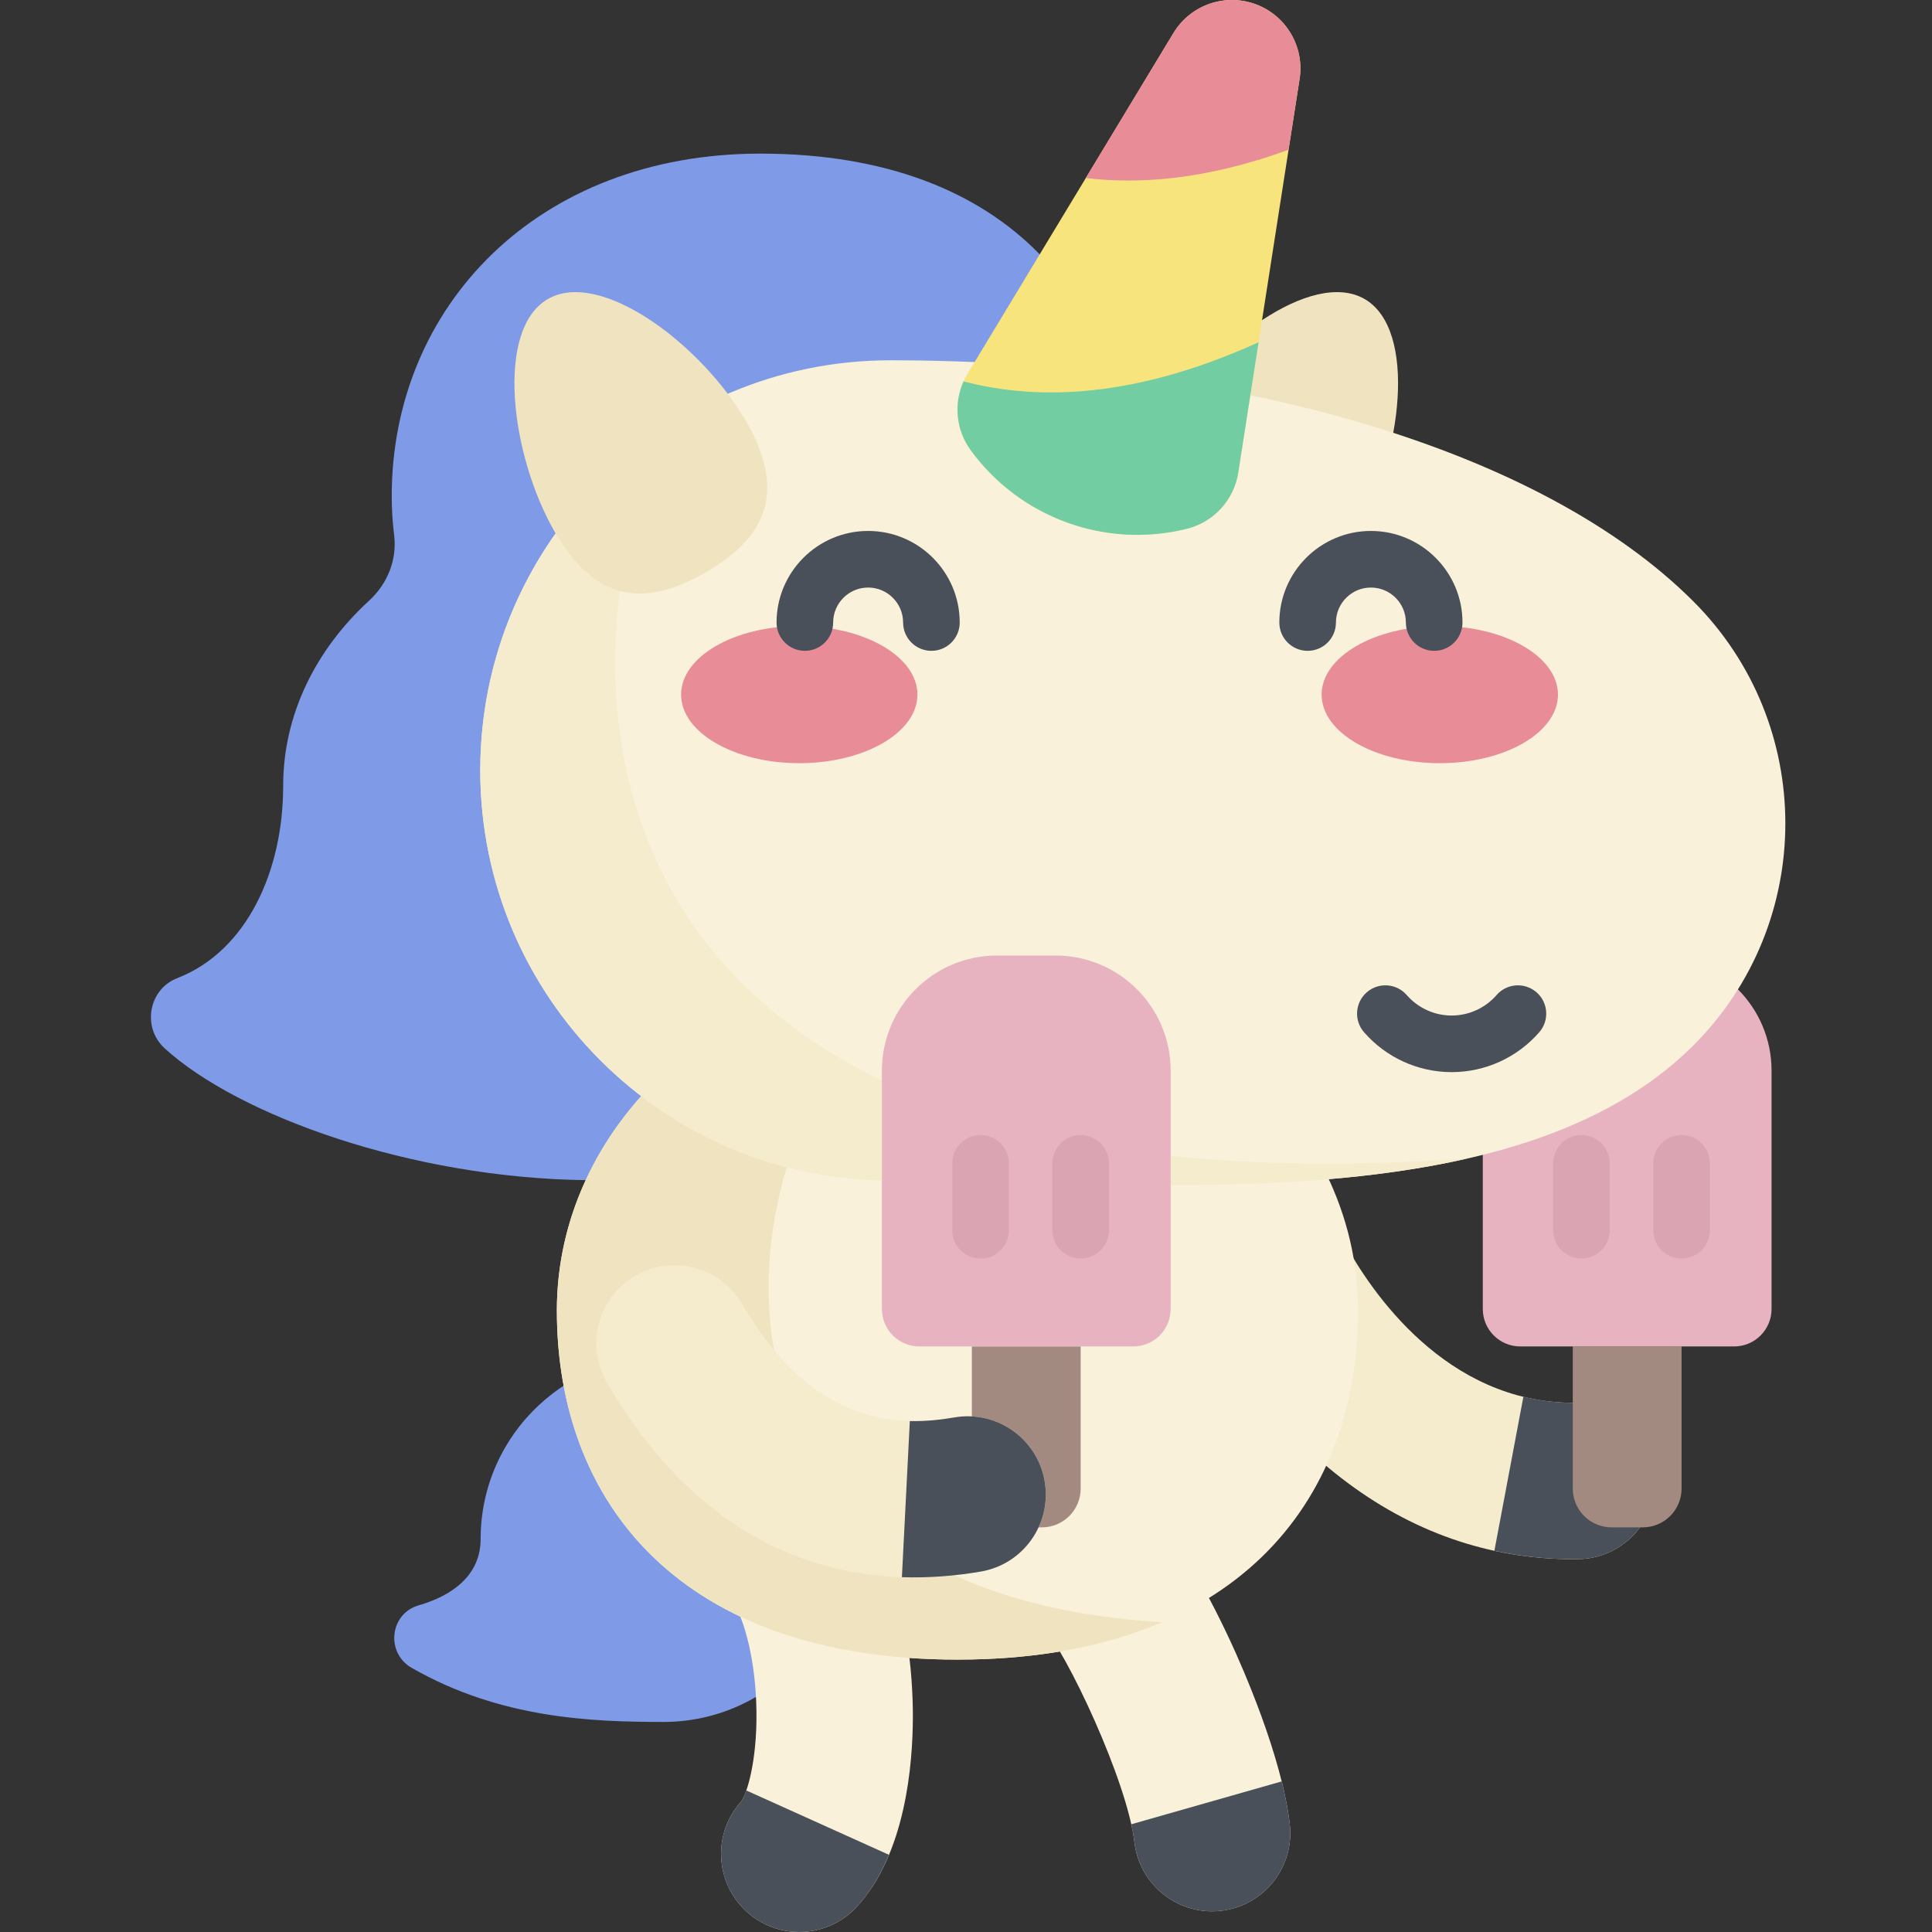
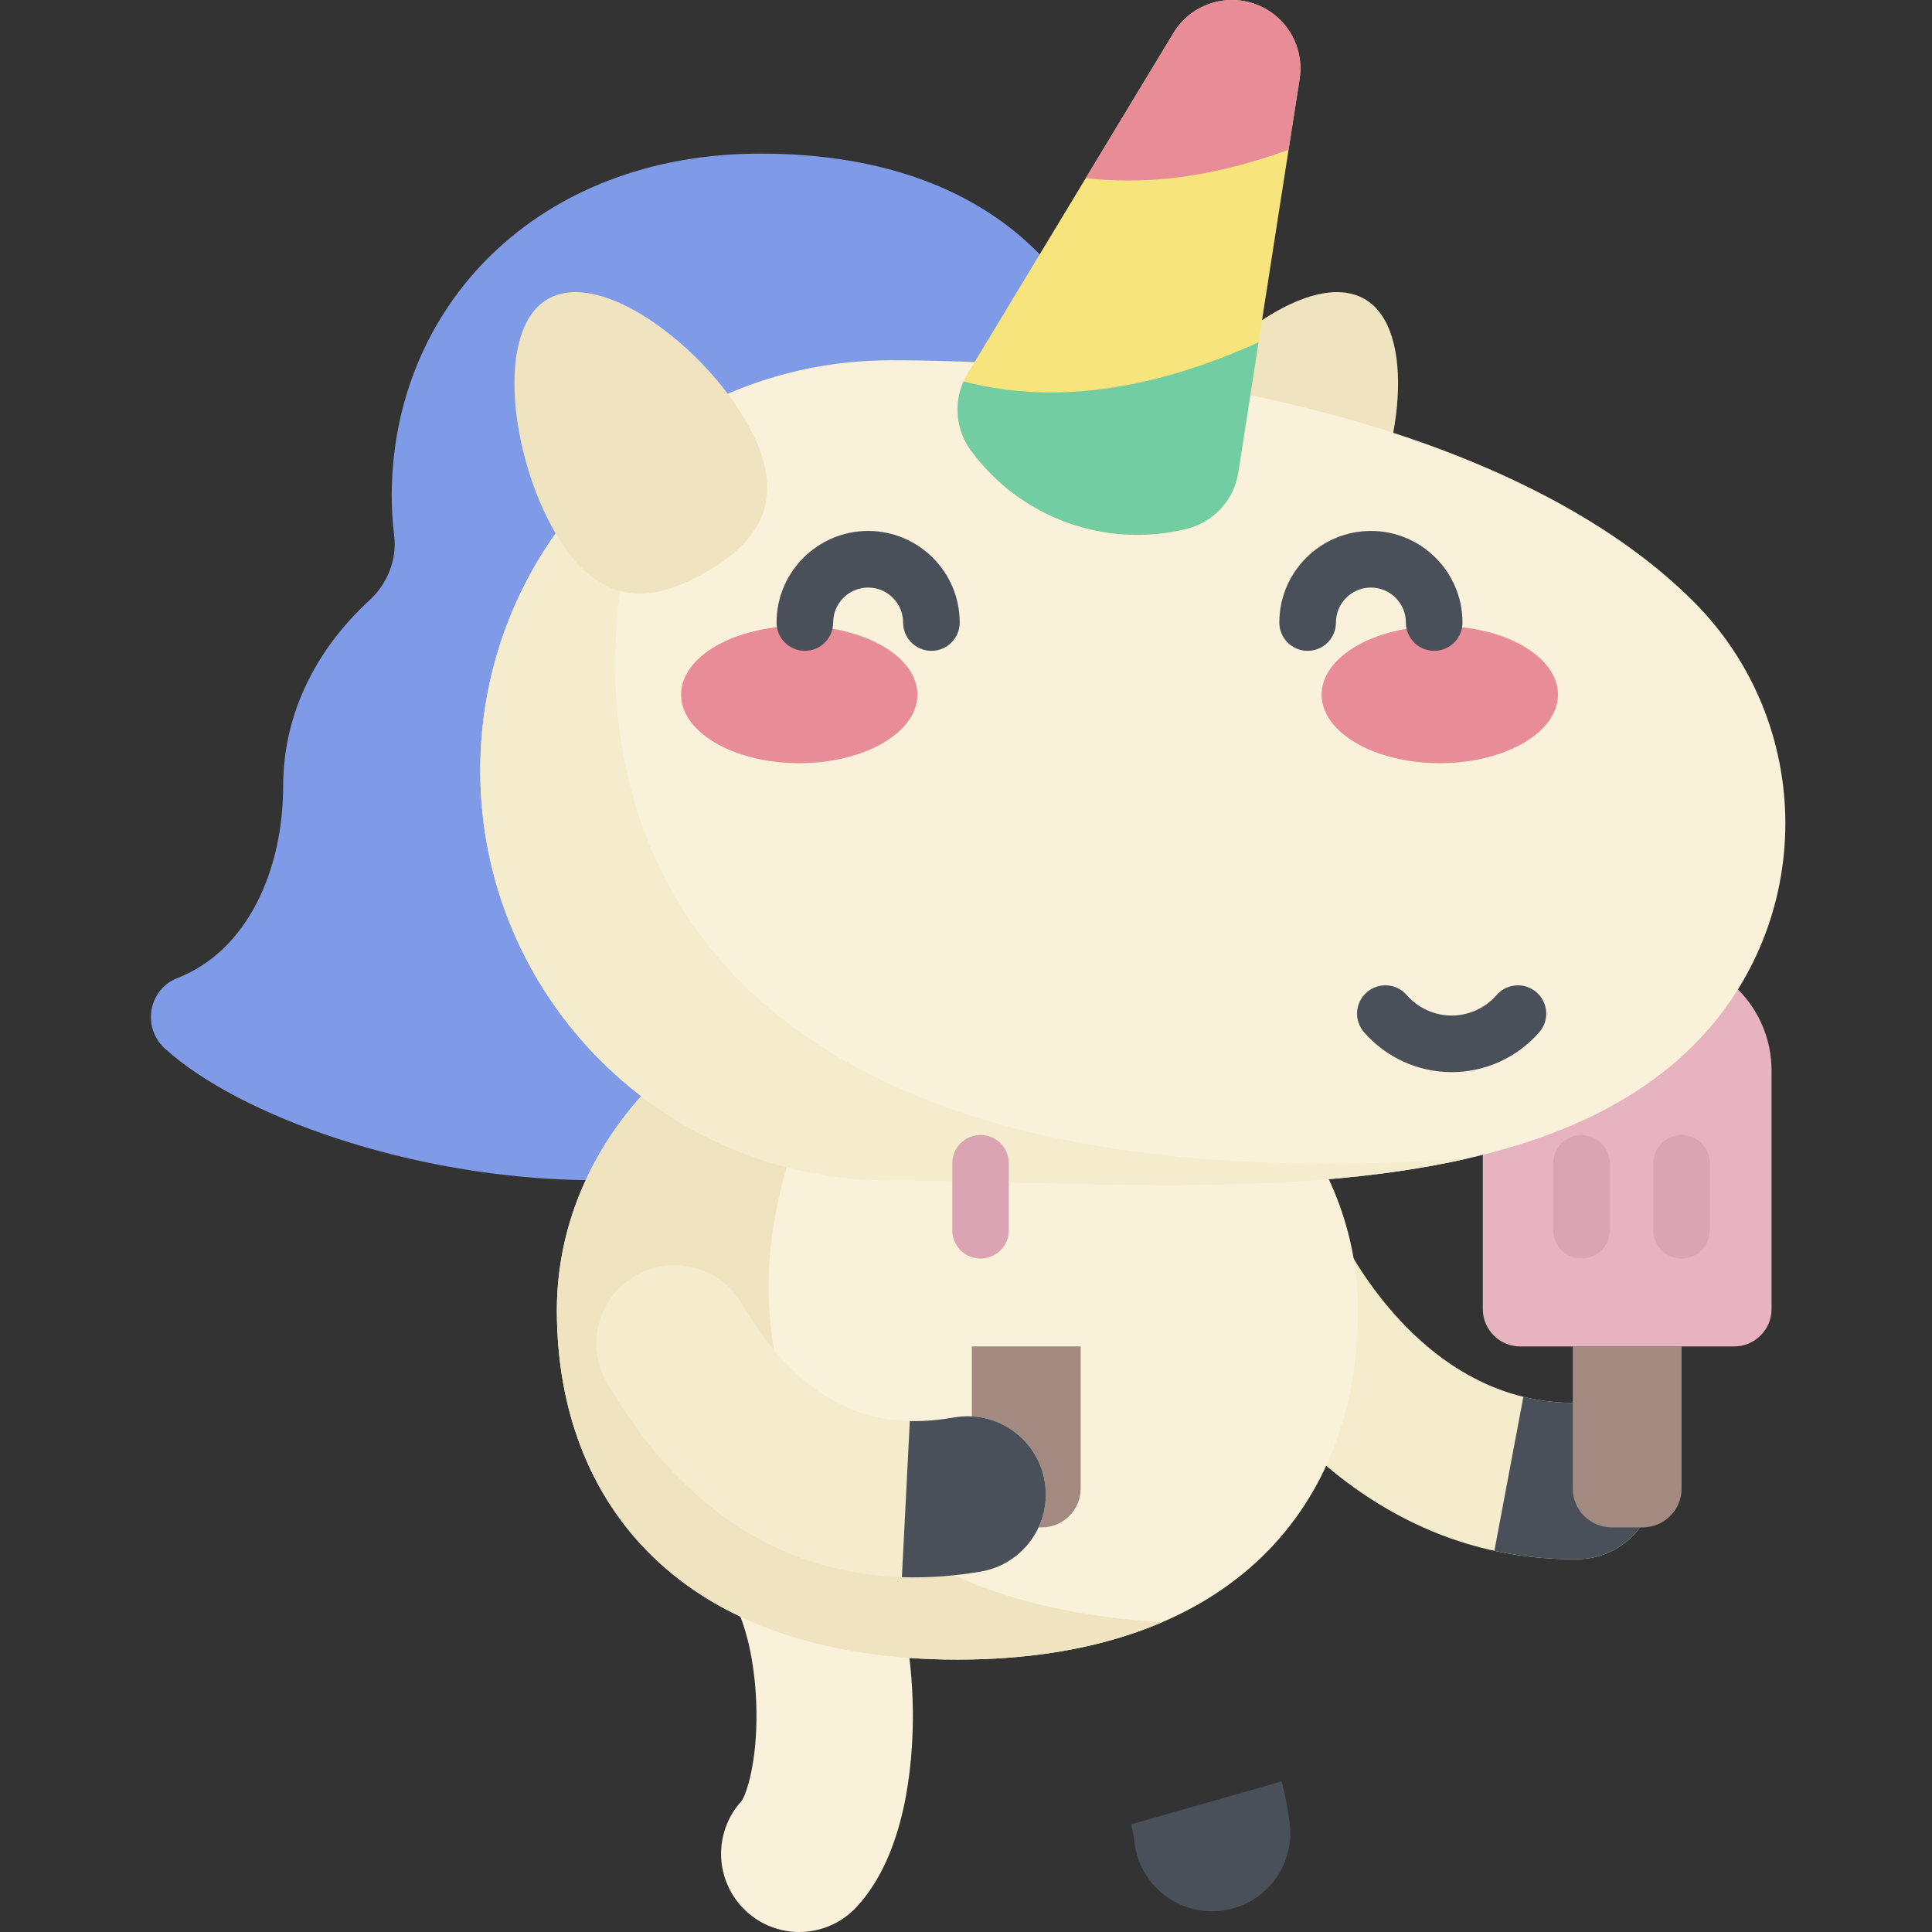
<svg xmlns="http://www.w3.org/2000/svg" viewBox="-40 0 512 512">
  <rect x="-40" y="0" width="512" height="512" fill="#333333" stroke="none" />
-   <path d="m139.285 359.496c-28.328-1.953-51.914 20.449-51.914 48.359 0 9.676-7.586 15.031-16.398 17.566-7.707 2.215-8.82 12.602-1.863 16.586 23.504 13.465 47.758 14.324 66.738 14.324 27.91 0 50.309-23.586 48.355-51.914-1.648-23.906-21.012-43.273-44.918-44.922zm0 0" fill="#7f9ae6" />
  <path d="m171.809 512c-5.035 0-10.082-1.824-14.066-5.512-8.363-7.738-8.906-20.766-1.242-29.172 1.352-1.891 4.156-10.363 3.965-23.875-.191-13.512-3.234-24.242-6.168-28.883-6.113-9.676-3.227-22.473 6.445-28.59 9.676-6.113 22.477-3.227 28.59 6.449 11.359 17.973 12.586 42.574 12.586 52.316 0 12.895-1.934 36.613-14.895 50.617-4.082 4.414-9.641 6.648-15.215 6.648zm-15.203-34.797c0 .004 0 .004-.004.004 0 0 .004-.004.004-.004zm0 0" fill="#f9f1da" />
-   <path d="m195.578 491.539-37.797-17.051c-.473 1.375-.926 2.332-1.281 2.828-7.664 8.406-7.121 21.434 1.242 29.172 3.984 3.688 9.031 5.512 14.066 5.512 5.574 0 11.133-2.234 15.215-6.648 3.68-3.973 6.445-8.742 8.555-13.812zm0 0" fill="#495059" />
-   <path d="m281.191 506.516c-10.375.004-19.332-7.777-20.559-18.336-1.855-16.012-17.984-50.516-24.672-57.648-8.844-6.105-11.609-18.094-6.094-27.516 5.785-9.875 18.484-13.191 28.355-7.41 3.262 1.91 13.195 7.727 27.91 39.469 3.148 6.785 13.582 30.332 15.668 48.332 1.32 11.367-6.828 21.652-18.195 22.969-.812.098-1.617.141-2.414.141zm-43.926-75.156c.004.004.008.008.016.012-.008-.004-.012-.008-.016-.012zm0 0" fill="#f9f1da" />
  <path d="m260.633 488.18c1.227 10.559 10.184 18.34 20.559 18.336.797 0 1.602-.043 2.414-.137 11.367-1.32 19.516-11.605 18.195-22.973-.418-3.609-1.176-7.441-2.141-11.316l-39.859 11.359c.379 1.703.664 3.293.832 4.73zm0 0" fill="#495059" />
  <path d="m161.496 40.711c-59.188 0-97.684 40.641-97.684 90.773 0 3.504.219 6.957.641 10.355.809 6.492-1.785 12.891-6.605 17.309-14.168 12.992-22.805 30.211-22.805 49.113 0 22.598-9.637 43.793-28.062 50.953-7.652 2.973-9.395 13.098-3.324 18.625 39.102 35.617 183.09 66.223 227.371-26.195 0 0 28.156-36.117 28.156-120.16-.004-50.133-30.77-90.773-97.688-90.773zm0 0" fill="#7f9ae6" />
  <path d="m269.055 111.738c-11.762 20.375-3.246 31.855 10.762 39.941 14.008 8.086 28.203 9.719 39.965-10.652 11.762-20.375 15.863-53.695 1.855-61.781-14.008-8.09-40.816 12.121-52.582 32.492zm0 0" fill="#f0e4c0" />
  <path d="m377.02 413.207c-22.391 0-43.102-7.238-61.586-21.527-17.641-13.637-29.027-30.598-35.473-42.426-5.477-10.047-1.77-22.633 8.281-28.113 10.047-5.477 22.637-1.77 28.113 8.281 6.957 12.773 26.754 42.34 60.707 42.34.215 0 .43 0 .645-.004h.23c11.34 0 20.594 9.125 20.719 20.492.125 11.445-9.051 20.824-20.496 20.949-.379.008-.762.008-1.141.008zm0 0" fill="#f5ebcd" />
  <path d="m398.656 392.254c-.125-11.367-9.379-20.496-20.719-20.496-.074 0-.152 0-.23 0-.215.004-.43.004-.645.004-4.727 0-9.168-.59-13.348-1.609l-7.684 40.82c6.812 1.48 13.812 2.234 20.988 2.234.379 0 .762 0 1.141-.008 11.445-.125 20.621-9.504 20.496-20.945zm0 0" fill="#495059" />
  <path d="m395.344 404.77h-8.25c-5.684 0-10.293-4.609-10.293-10.293v-37.656h28.836v37.656c0 5.684-4.609 10.293-10.293 10.293zm0 0" fill="#a38a80" />
  <path d="m398.961 253.223h-15.484c-16.855 0-30.52 13.664-30.52 30.52v63.152c0 5.484 4.445 9.926 9.926 9.926h56.672c5.48 0 9.926-4.441 9.926-9.926v-63.152c0-16.855-13.664-30.52-30.52-30.52zm0 0" fill="#e8b3c1" />
  <path d="m379.102 333.531c-4.145 0-7.5-3.355-7.5-7.5v-17.742c0-4.141 3.355-7.5 7.5-7.5 4.141 0 7.5 3.359 7.5 7.5v17.742c0 4.145-3.359 7.5-7.5 7.5zm0 0" fill="#dba4b3" />
  <path d="m405.637 333.531c-4.145 0-7.5-3.355-7.5-7.5v-17.742c0-4.141 3.355-7.5 7.5-7.5 4.141 0 7.5 3.359 7.5 7.5v17.742c0 4.145-3.355 7.5-7.5 7.5zm0 0" fill="#dba4b3" />
  <path d="m319.902 347.285c0 51.102-32.922 92.527-106.164 92.527-73.238 0-106.164-41.426-106.164-92.527 0-51.102 47.531-92.527 106.164-92.527 58.633 0 106.164 41.426 106.164 92.527zm0 0" fill="#f9f1da" />
  <path d="m213.738 439.812c21.488 0 39.477-3.59 54.211-9.918-142.863-8.555-113.258-143.301-61.629-174.91-55.168 3.32-98.746 43.371-98.746 92.301 0 51.102 32.926 92.527 106.164 92.527zm0 0" fill="#f0e4c0" />
  <path d="m408.773 159.383c-40.242-40.242-121.145-63.902-212.824-63.902-60.02 0-108.672 48.656-108.672 108.676s48.652 108.676 108.672 108.676c66.316 0 165.418 11.605 212.824-35.801 32.484-32.488 32.484-85.16 0-117.648zm0 0" fill="#f9f1da" />
  <path d="m136.652 113.078c-29.727 19.395-49.375 52.938-49.375 91.078 0 60.02 48.652 108.676 108.672 108.676 44.707 0 104.316 5.27 152.941-5.816-239.766 16.852-243.18-126.918-212.238-193.938zm0 0" fill="#f5ebcd" />
  <path d="m203.129 184.074c0-10.035-14.02-18.172-31.312-18.172-17.297 0-31.316 8.137-31.316 18.172 0 10.039 14.02 18.176 31.316 18.176 17.293 0 31.312-8.137 31.312-18.176zm0 0" fill="#e88c98" />
  <path d="m372.875 184.074c0-10.035-14.023-18.172-31.316-18.172-17.297 0-31.316 8.137-31.316 18.172 0 10.039 14.02 18.176 31.316 18.176 17.293 0 31.316-8.137 31.316-18.176zm0 0" fill="#e88c98" />
  <g fill="#495059">
    <path d="m206.832 172.477c-4.141 0-7.5-3.359-7.5-7.5 0-5.109-4.156-9.27-9.266-9.27s-9.27 4.156-9.27 9.27c0 4.141-3.355 7.5-7.5 7.5-4.141 0-7.5-3.359-7.5-7.5 0-13.383 10.887-24.27 24.27-24.27 13.379 0 24.266 10.887 24.266 24.27 0 4.141-3.355 7.5-7.5 7.5zm0 0" />
    <path d="m340.074 172.477c-4.141 0-7.5-3.359-7.5-7.5 0-5.109-4.156-9.27-9.266-9.27-5.113 0-9.27 4.156-9.27 9.27 0 4.141-3.355 7.5-7.5 7.5-4.145 0-7.5-3.359-7.5-7.5 0-13.383 10.887-24.27 24.27-24.27 13.379 0 24.266 10.887 24.266 24.27 0 4.141-3.359 7.5-7.5 7.5zm0 0" />
    <path d="m344.703 284.125c-8.898 0-17.363-3.852-23.219-10.574-2.723-3.121-2.398-7.859.727-10.582 3.121-2.719 7.859-2.398 10.582.727 3.008 3.449 7.348 5.43 11.91 5.43s8.902-1.98 11.91-5.43c2.719-3.125 7.457-3.445 10.582-.727 3.121 2.723 3.445 7.461.727 10.582-5.859 6.723-14.32 10.574-23.219 10.574zm0 0" />
  </g>
  <path d="m274.504 140.145c-21.547 5.328-44.18-2.91-57.258-20.844-4.336-5.941-4.68-13.902-.875-20.195l54.602-90.348c4.48-7.414 13.578-10.625 21.719-7.664 8.141 2.965 13.047 11.27 11.715 19.832l-16.25 104.309c-1.133 7.266-6.512 13.145-13.652 14.91zm0 0" fill="#f8e47c" />
  <path d="m292.691 1.098c-8.141-2.965-17.242.246-21.719 7.66l-23.223 38.422c13.457 1.613 31.238.715 53.734-7.496l2.922-18.758c1.332-8.559-3.574-16.867-11.715-19.828zm0 0" fill="#e88c98" />
  <path d="m288.156 125.234 5.379-34.531c-36.512 16.57-62.148 14.531-78.188 10.375-2.66 5.926-1.996 12.887 1.898 18.223 13.078 17.934 35.711 26.172 57.258 20.84 7.141-1.762 12.52-7.641 13.652-14.906zm0 0" fill="#72cda2" />
  <path d="m157.773 111.738c11.762 20.375 3.25 31.855-10.758 39.941-14.008 8.086-28.207 9.719-39.969-10.652-11.762-20.375-15.859-53.695-1.852-61.781 14.008-8.09 40.816 12.121 52.578 32.492zm0 0" fill="#f0e4c0" />
  <path d="m236.098 404.77h-8.25c-5.684 0-10.293-4.609-10.293-10.293v-37.656h28.836v37.656c0 5.684-4.609 10.293-10.293 10.293zm0 0" fill="#a38a80" />
-   <path d="m239.715 253.223h-15.484c-16.855 0-30.52 13.664-30.52 30.52v63.152c0 5.484 4.445 9.926 9.926 9.926h56.672c5.48 0 9.926-4.441 9.926-9.926v-63.152c0-16.855-13.664-30.52-30.52-30.52zm0 0" fill="#e8b3c1" />
  <path d="m219.855 333.531c-4.145 0-7.5-3.355-7.5-7.5v-17.742c0-4.141 3.355-7.5 7.5-7.5 4.141 0 7.5 3.359 7.5 7.5v17.742c0 4.145-3.359 7.5-7.5 7.5zm0 0" fill="#dba4b3" />
-   <path d="m246.391 333.531c-4.145 0-7.5-3.355-7.5-7.5v-17.742c0-4.141 3.355-7.5 7.5-7.5s7.5 3.359 7.5 7.5v17.742c0 4.145-3.355 7.5-7.5 7.5zm0 0" fill="#dba4b3" />
  <path d="m219.941 416.477c-28.945 4.984-69.633.355-99.07-50-5.777-9.879-2.449-22.57 7.43-28.348 9.883-5.773 22.574-2.449 28.348 7.434 18.93 32.375 41.176 32.668 56.266 30.07 11.277-1.941 21.996 5.629 23.938 16.906 1.938 11.277-5.629 21.996-16.91 23.938zm0 0" fill="#f5ebcd" />
  <path d="m212.91 375.633c-3.574.617-7.555 1.062-11.797.965l-2.102 41.371c7.391.25 14.457-.379 20.93-1.492 11.281-1.941 18.848-12.66 16.906-23.938-1.938-11.277-12.656-18.848-23.938-16.906zm0 0" fill="#495059" />
</svg>